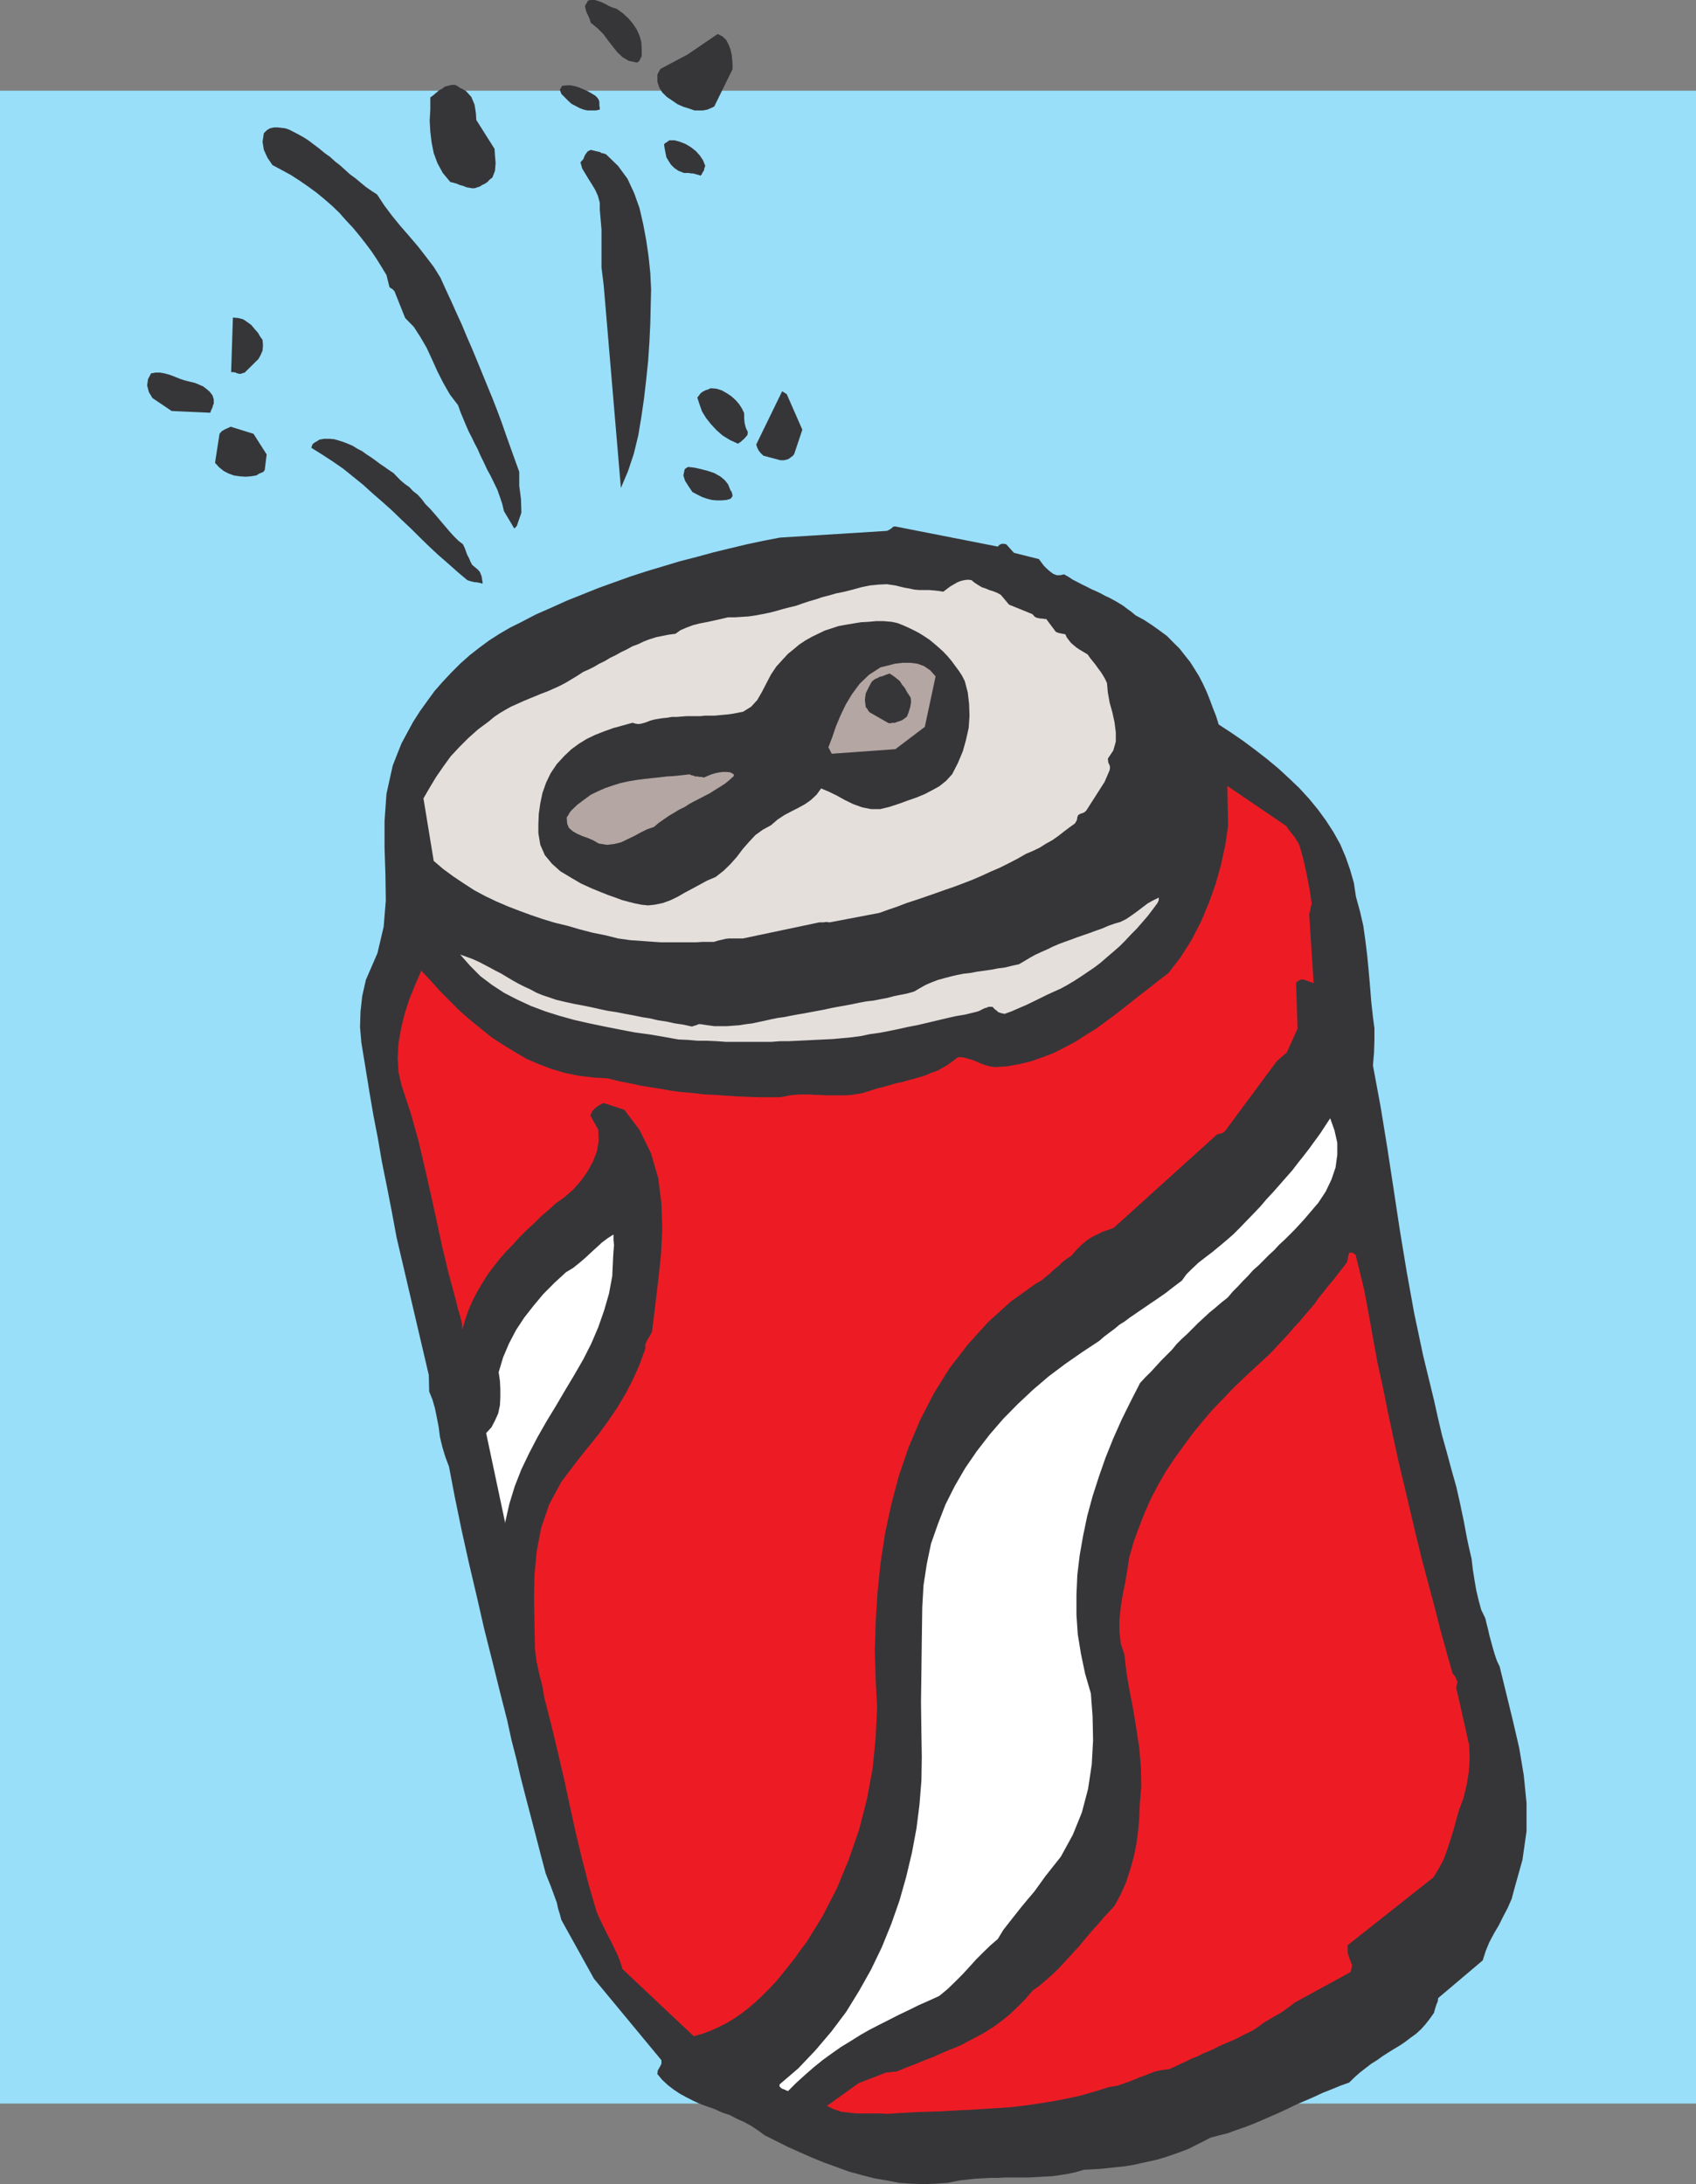
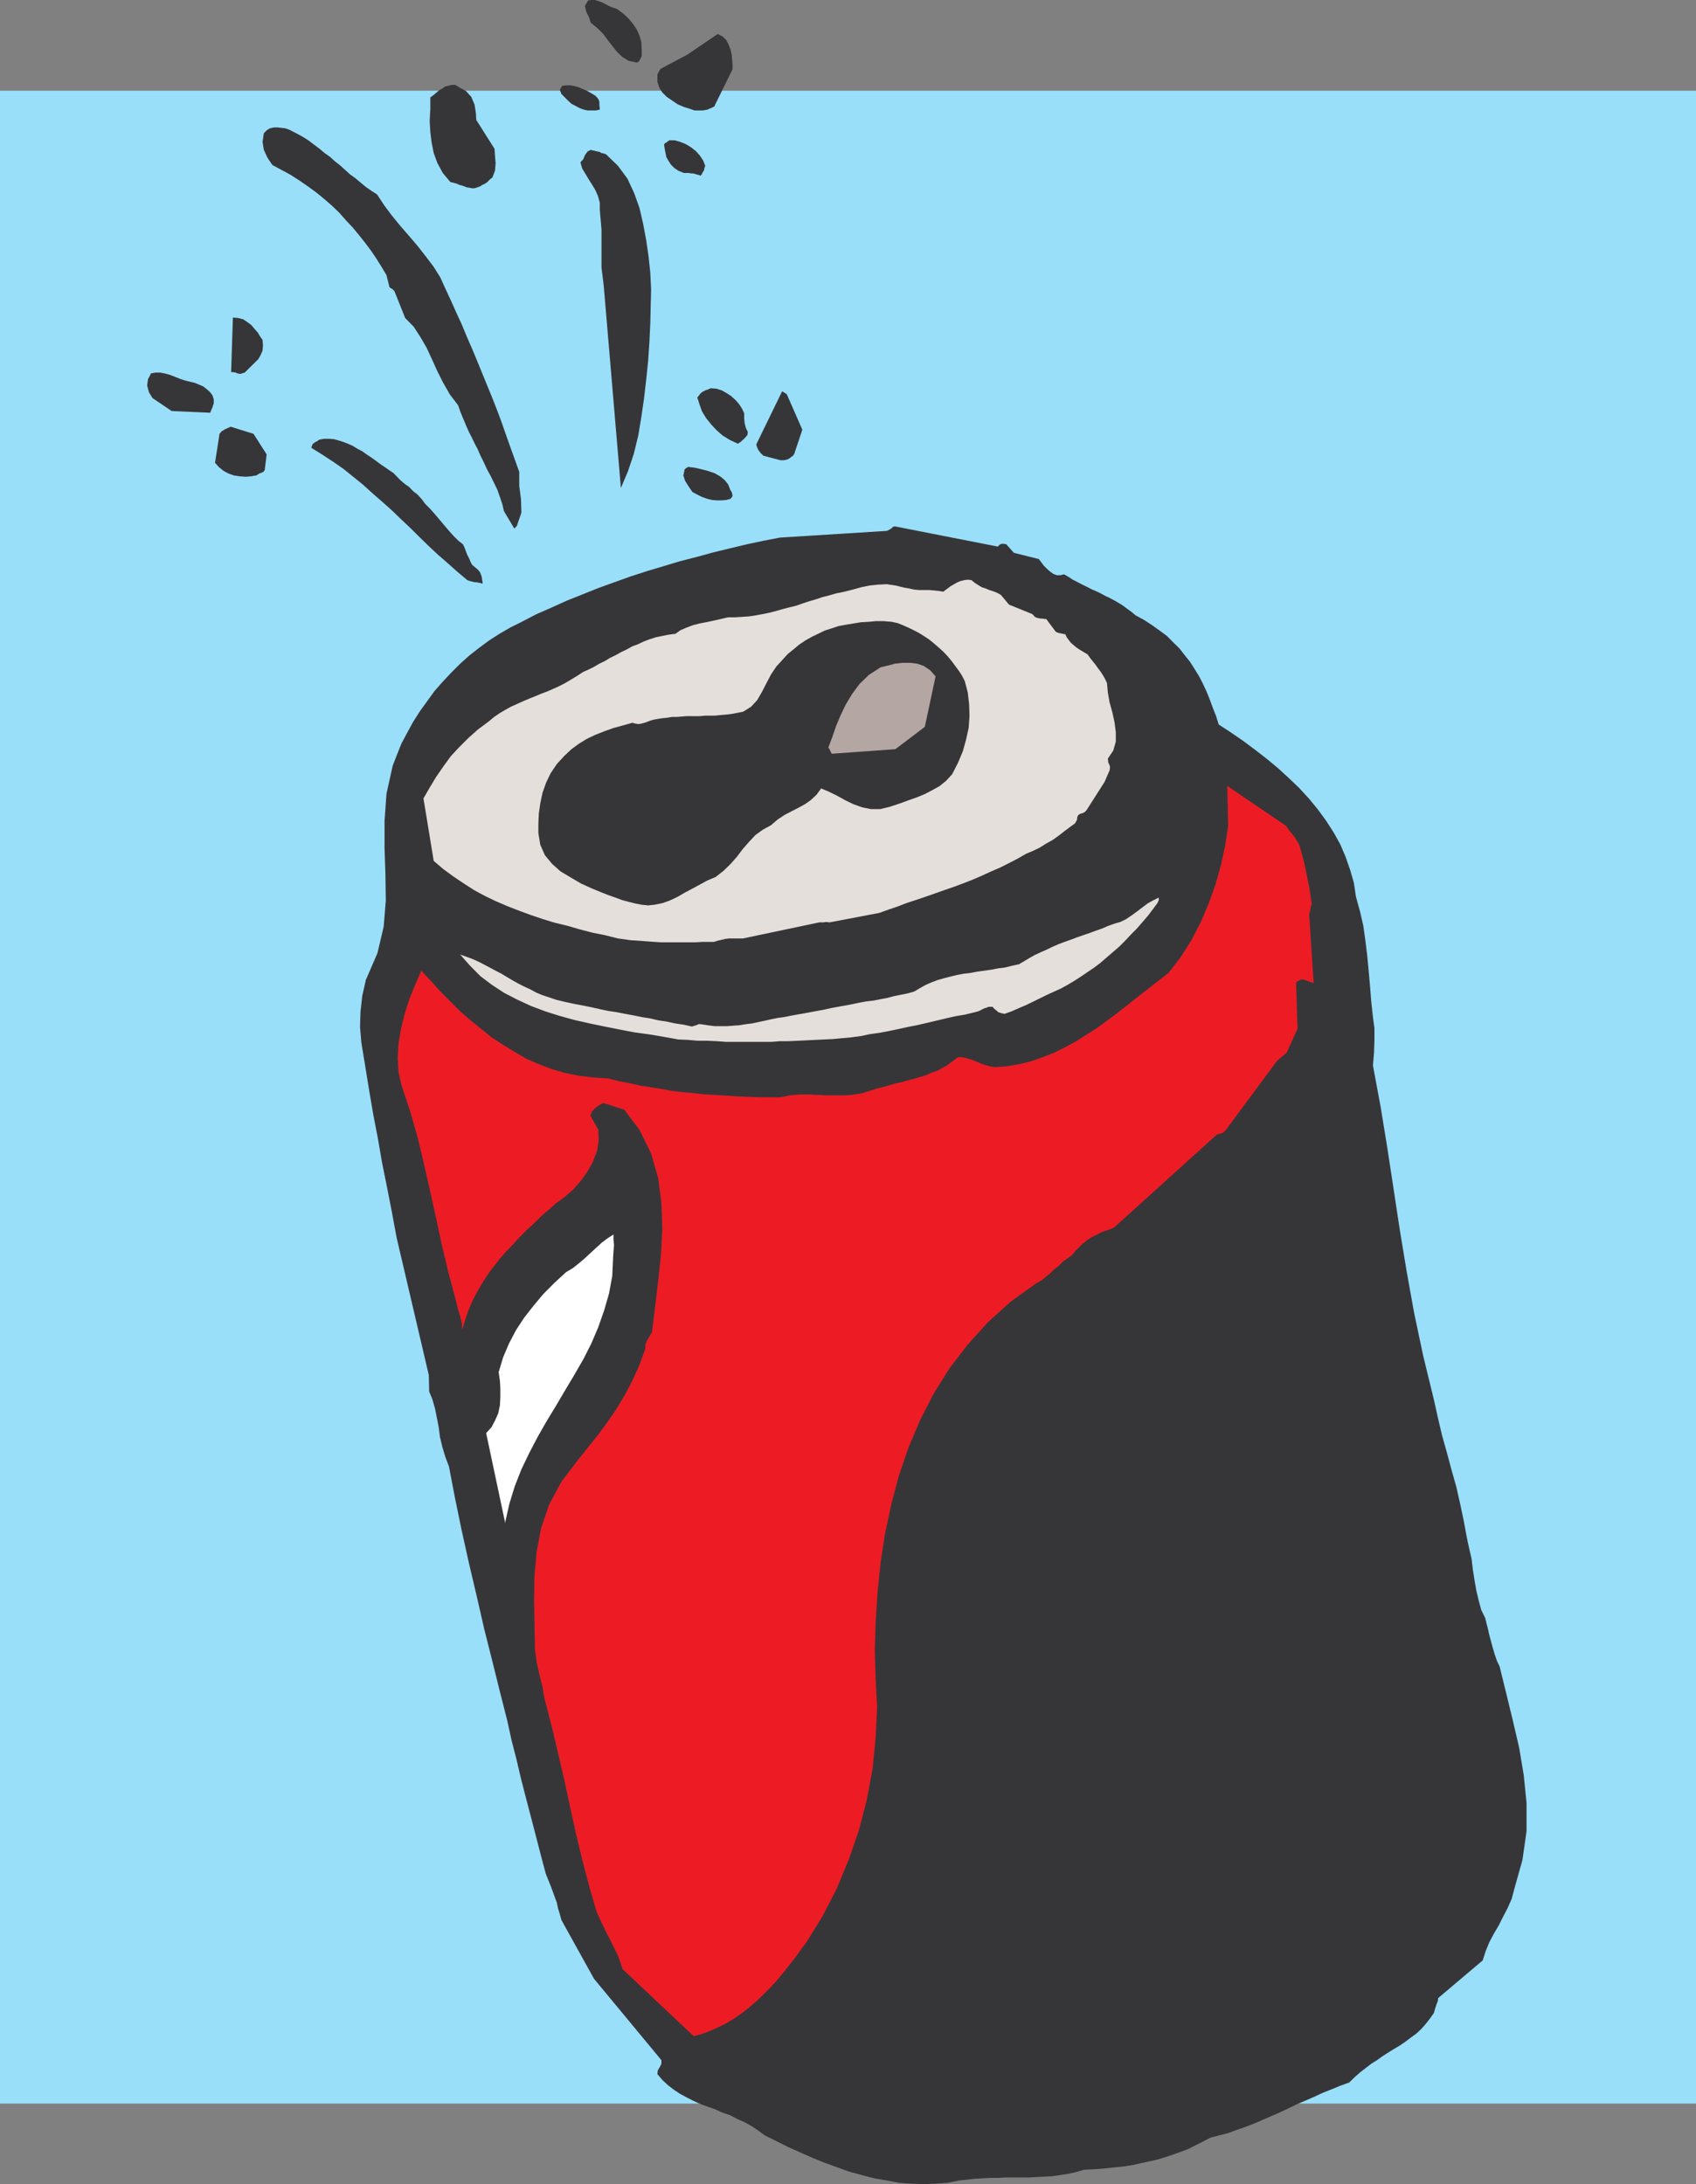
<svg xmlns="http://www.w3.org/2000/svg" width="114.855" height="147.898">
  <rect width="100%" height="100%" fill="#808080" stroke="none" />
  <path fill="#99dff9" d="M114.855 142.441H0V6.141h114.855v136.3" />
  <path fill="#363639" d="m100.41 132.75.203-.637.246-.597.309-.582.336-.57.289-.579.305-.582.277-.629.176-.668.55-1.96.278-1.95v-1.906l-.188-1.88-.308-1.847-.422-1.816-.45-1.848-.452-1.847-.188-.395-.144-.422-.133-.45-.114-.42-.12-.438-.087-.395-.101-.39-.086-.364-.277-.57-.172-.637-.16-.672-.121-.699-.114-.723-.086-.73-.16-.684-.144-.668-.22-1.18-.25-1.19-.26-1.15-.333-1.179-.308-1.148-.332-1.184-.278-1.187-.262-1.18-.73-2.996-.61-2.883-.511-2.836-.461-2.793-.422-2.781-.422-2.762-.453-2.781-.523-2.817.074-.878.027-.856v-.785l-.101-.758-.118-1.09-.085-1.062-.09-1.031-.098-1.02-.121-.977-.14-1-.22-.96-.277-1.004-.144-.95-.25-.87-.305-.876-.363-.855-.453-.813-.508-.789-.551-.754-.598-.73-.668-.727-.699-.668-.726-.668-.758-.629-.785-.609-.817-.61-.828-.57-.844-.55-.175-.567-.22-.554-.198-.54-.22-.55-.25-.54-.26-.507-.306-.496-.304-.48-.364-.454-.363-.465-.426-.418-.418-.425-.496-.364-.507-.363-.555-.363-.567-.305-.277-.234-.305-.22-.261-.198-.309-.192-.305-.176-.3-.16-.309-.144-.289-.16-.305-.145-.34-.148-.3-.157-.309-.148-.305-.16-.336-.172-.289-.191-.304-.172-.25.058h-.246l-.235-.09-.219-.16-.199-.176-.219-.214-.175-.235-.16-.215-1.692-.425-.52-.579-.144-.03h-.16l-.145.058-.12.129-6.966-1.367-.132.027-.086.09-.149.101-.183.086-7.235.453-1.12.215-1.118.238-1.148.274-1.137.277-1.117.305-1.125.289-1.117.336-1.122.336-1.12.363-1.09.39-1.094.395-1.09.438-1.047.418-1.062.48-1.032.453-1.004.524-.73.363-.727.422-.699.45-.652.48-.668.523-.64.57-.614.614-.567.605-.554.629-.508.7-.48.667-.465.727-.395.726-.39.727-.305.762-.293.754-.422 1.906-.129 1.847v1.817l.059 1.793.027 1.758-.145 1.777-.421 1.789-.786 1.816-.246 1.094-.117 1.063-.031 1.031.09 1.062.273 1.657.266 1.644.273 1.598.305 1.574.277 1.613.336 1.66.332 1.7.324 1.746 2.18 9.312.027 1.118.22.539.175.613.129.64.121.626.086.667.16.668.203.672.246.653.395 2.066.449 2.184.496 2.238.535 2.273.512 2.239.55 2.18.512 2.066.493 1.937.293 1.34.332 1.29.308 1.312.332 1.293.336 1.28.336 1.294.332 1.281.336 1.27.176.449.16.394.145.391.144.395.133.359.086.41.117.367.102.39 2.21 3.985 4.567 5.516v.246l-.113.219-.133.23-.027.246.332.395.39.363.399.305.418.277.437.235.48.246.454.207.52.187.484.172.476.219.528.176.476.25.48.214.481.262.465.309.45.332.788.39.785.395.813.363.832.367.816.332.844.305.84.305.86.234.843.219.848.144.824.16.844.06.816.03.816-.03.813-.06.797-.16.539-.058.512-.059.523-.027.54-.031h.523l.507-.028h1.575l.52-.027.51-.031.552-.028.511-.074.551-.086.54-.117.538-.16.551-.027.539-.032.586-.058.535-.059.555-.058.539-.086.578-.13.54-.116.523-.117.539-.16.523-.176.54-.192.523-.199.48-.246.508-.25.496-.262.598-.16.582-.145.593-.218.586-.203.578-.22.567-.245.61-.266.57-.246.582-.273.57-.278.61-.261.577-.25.598-.278.582-.23.598-.246.609-.22.367-.362.364-.32.359-.278.394-.305.395-.246.363-.262.39-.25.395-.246.395-.234.363-.246.363-.277.364-.262.336-.305.304-.336.305-.39.277-.391.086-.309.09-.277.086-.203.027-.219 3.012-2.547" />
-   <path fill="#ed1c24" d="m97.078 127.121.367-.61.317-.597.246-.668.219-.672.207-.668.187-.699.203-.695.278-.73.218-.903.145-.871.058-.89-.027-.93-.816-3.637-.059-.16v-.145l.031-.144.055-.215-.055-.121-.058-.13-.075-.148-.144-.16-.422-1.48-.422-1.543-.394-1.543-.422-1.57-.434-1.645-.394-1.602-.39-1.656-.395-1.676-.395-1.656-.363-1.672-.364-1.703-.332-1.66-.367-1.672-.304-1.66-.293-1.64-.305-1.63-.578-2.36-.117-.07-.09-.062h-.219l-.055.16-.03.121-.028.188-.059.203-.304.395-.31.39-.304.395-.332.39-.304.391-.325.398-.3.434-.34.39-.664.79-.368.394-.332.39-.363.395-.367.391-.363.395-.364.363-.789.726-.781.727-.758.726-1.453 1.516-.668.785-.672.828-.597.813-.61.844-.566.843-.528.918-.476.903-.422.945-.39.992-.368 1.004-.304 1.063-.133.843-.145.883-.176.844-.128.816-.09.86v.785l.09.816.246.754.144 1.238.219 1.278.246 1.27.207 1.277.191 1.265.114 1.309.027 1.293-.113 1.312-.028.844-.074.844-.117.887-.176.875-.246.87-.277.86-.363.813-.422.785-.364.394-.367.39-.332.4-.332.359-.34.394-.332.395-.32.39-.336.364-.332.363-.336.363-.336.367-.332.332-.367.332-.36.31-.363.304-.394.277-.512.598-.52.52-.511.484-.551.449-.54.394-.554.36-.566.308-.578.305-.57.305-.583.234-.597.246-.61.278-.613.234-.598.246-.636.246-.641.262-.176.031h-.16l-.176.043h-.218l-1.875.727-2.153 1.543.492.23.48.16.513.059.523.058h1.57l.512.028.941-.059.934-.055.945-.03.903-.028.945-.059.945-.043.903-.058.945-.059.902-.059.946-.113.933-.133.942-.148.964-.188.942-.203.965-.277.972-.305.551-.086.512-.175.508-.188.523-.219.48-.175.481-.188.492-.117.512-.059.395-.172.39-.191.39-.176.368-.187.39-.145.364-.191.363-.145.363-.16.336-.176.364-.16.672-.289.332-.16.335-.176.336-.16.29-.145.406-.277.367-.273.36-.207.366-.22.364-.198.32-.223.332-.246.305-.234 3.785-2.067.102-.449-.16-.422-.145-.422v-.523l5.816-4.598" />
-   <path fill="#fff" d="m70.777 127.066 1.063-1.34.812-1.484.614-1.515.421-1.602.247-1.64.09-1.63-.032-1.617-.117-1.566-.39-1.344-.278-1.32-.219-1.34-.09-1.32v-1.344l.06-1.367.16-1.325.234-1.335.277-1.325.363-1.34.422-1.308.453-1.297.524-1.305.566-1.27.61-1.234.64-1.25.363-.394.368-.363.359-.391.336-.367.726-.727.32-.39.364-.364.367-.336.363-.363.36-.363.367-.336.39-.363.407-.332.426-.368.422-.332.336-.398.359-.36.336-.363.363-.367.32-.36.364-.32.363-.363.336-.34.363-.332.332-.363.367-.336.336-.332.36-.363.34-.367.332-.364.332-.39.597-.7.496-.753.391-.817.277-.816.118-.86v-.812l-.192-.844-.289-.816-.336.511-.332.508-.363.496-.367.508-.391.508-.395.496-.39.508-.438.496-.843.96-.45.481-.421.496-.454.477-.464.48-.48.497-.45.449-.453.394-.465.39-.48.395-.477.364-.469.363-.422.395-.394.39-.305.426-.363.273-.364.278-.347.273-.336.235-.363.25-.368.246-.332.23-.363.246-.363.25-.336.23-.332.25-.367.231-.332.277-.332.247-.368.277-.336.293-1.148.758-1.148.797-1.122.843-1.062.907-1.031.968-.989 1.004-.918 1.063-.87 1.125-.786 1.144-.703 1.207-.637 1.266-.507 1.312-.47 1.336-.288 1.383-.219 1.426-.086 1.484-.031 2.211-.027 2.125-.028 2.094.028 2.14.027 1.587-.027 1.597-.133 1.649-.203 1.597-.305 1.63-.39 1.644-.454 1.601-.55 1.57-.645 1.587-.727 1.511-.816 1.453-.871 1.414-1.004 1.336-1.09 1.282-1.148 1.207-1.27 1.09v.144l.149.133.218.086.203.09.582-.582.598-.54.582-.507.61-.493.628-.453.606-.425.644-.391.625-.395.637-.363.645-.332.664-.336.656-.336.7-.332.667-.332.7-.308.699-.32.566-.466.523-.507.481-.48.48-.524.465-.512.48-.48.481-.465.492-.422.368-.61.421-.539.422-.535.418-.527.426-.512.418-.492.367-.508.364-.508" />
  <path fill="#ed1c24" d="m54.613 131.516 1.09-1.762.965-1.875.812-1.965.696-2.008.527-2.05.39-2.094.208-2.098.097-2.05-.097-1.876-.059-1.949.059-1.965.125-1.992.207-2.008.304-1.992.426-1.98.52-1.961.656-1.91.785-1.848.918-1.785 1.063-1.703 1.234-1.602 1.371-1.516 1.54-1.394 1.73-1.238.336-.184.289-.234.304-.25.282-.274.304-.234.274-.278.293-.218.304-.203.332-.391.34-.336.364-.305.332-.218.363-.176.363-.188.363-.117.395-.144 6.84-6.184.125-.117.18-.07.187-.032.203-.144 3.524-4.758.664-.57.73-1.614-.101-3.113.101-.098.117-.058.117-.063h.16l.696.246-.305-4.695.059-.145.027-.19.031-.145.059-.188-.148-.992-.188-.973-.203-.945-.274-.992-.093-.219-.125-.2-.121-.19-.114-.145-.132-.16-.114-.149-.117-.16-.09-.144-4-2.72.059 2.692-.192 1.297-.289 1.336-.363 1.309-.465 1.296-.539 1.282-.64 1.234-.727 1.149-.812 1.062-.704.54-.695.55-.7.539-.698.555-.684.539-.7.52-.694.51-.727.454-.73.465-.727.39-.727.364-.754.289-.789.277-.785.192-.832.144-.84.059-.336-.059-.332-.09-.308-.113-.29-.133-.308-.113-.305-.09-.304-.074h-.305l-.367.277-.332.246-.363.207-.348.192-.41.14-.363.16-.782.235-.398.102-.39.117-.423.086-.453.132-.418.118-.465.113-.484.16-.48.149-.364.058-.36.059-.366.027h-1.426l-.332-.027h-.363l-.336-.031h-.7l-.332.03-.324.028-.332.074-.336.055h-1.453l-.726-.027-.73-.028-.724-.046-.73-.055-.727-.031-.73-.086-.727-.063-.726-.086-.727-.132-.73-.114-.727-.117-.722-.16-.758-.145-.73-.187-1.005-.059-.957-.117-.945-.191-.875-.258-.887-.336-.843-.363-.786-.465-.789-.48-.785-.512-.722-.582-.731-.594-.7-.61-1.335-1.343-.625-.696-.64-.683-.395.902-.395.973-.332 1.02-.246 1.003-.176 1.031-.058.977.058.961.203.887.61 1.847.512 1.805.421 1.79.407 1.788.394 1.79.39 1.82.45 1.875.512 1.906.133.55.144.481.113.453.032.45.187-.653.219-.645.262-.609.304-.598.336-.578.363-.586.395-.539.422-.535.453-.523.465-.48.476-.524.48-.48.497-.454.48-.48.508-.434.496-.449.598-.426.578-.508.512-.582.449-.636.363-.66.278-.723.113-.7-.027-.73-.536-.973.06-.144.054-.133.105-.113.114-.117.144-.102.133-.09.144-.09.149-.054 1.394.453 1.032 1.363.785 1.602.484 1.675.215 1.688.059 1.7-.086 1.76-.188 1.747-.207 1.758-.219 1.762-.171.304-.16.262-.118.277v.278l-.394 1.09-.45 1.003-.496.961-.562.946-.613.902-.645.887-.68.843-.699.875-1.148 1.512-.828 1.54-.54 1.585-.304 1.602-.149 1.601-.027 1.645.027 1.66.032 1.7.117.87.187.86.203.785.118.73.496 1.934.449 1.875.422 1.82.39 1.817.395 1.793.422 1.757.465 1.778.511 1.758.246.554.235.48.246.508.246.465.234.48.22.454.171.445.16.5 4.817 4.54.566-.15.582-.218.54-.246.526-.262.504-.304.528-.364.476-.367.485-.418.464-.437.45-.453.449-.477.422-.512.422-.523.425-.54.391-.55.406-.54" />
  <path fill="#e5dfdc" d="m78.383 61.148.058-.117.032-.09v-.16l-.391.192-.363.203-.367.277-.364.277-.363.262-.363.246-.391.192-.394.113-.422.148-.422.184-.426.148-.434.16-.843.29-.422.16-.422.148-.422.16-.395.172-.39.192-.395.172-.406.19-.363.204-.363.219-.348.203-.465.101-.48.118-.454.058-.449.086-.496.074-.453.059-.45.086-.495.058-.45.086-.421.102-.454.117-.418.117-.425.16-.407.176-.39.219-.39.23-.454.13-.453.09-.45.09-.464.124-.48.09-.454.09-.476.054-.5.09-.477.102-.453.086-.492.086-.48.09-.45.101-.484.09-.465.086-.45.086-.448.074-.454.086-.437.086-.418.058-.426.086-.453.102-.418.09-.422.09-.437.054-.422.07-.844.063h-.871l-.469-.063-.449-.07h-.148l-.157.07-.117.032-.176.058-.582-.129-.582-.086-.539-.12-.578-.087-.57-.132-.551-.086-.566-.118-.555-.101-.57-.113-.579-.086-.57-.121-.578-.13-.57-.116-.61-.114-.61-.133-.597-.144-.465-.16-.453-.149-.422-.175-.394-.215-.418-.192-.395-.199-.39-.219-.395-.234-.363-.219-.395-.203-.406-.219-.363-.191-.39-.203-.426-.188-.391-.144-.422-.149.668.758.695.7.79.597.843.55.887.454.902.418.973.367.965.305 1 .277 1.03.234 1.036.215 1.02.203 1.004.192 1.03.14.962.165.976.175.64.028.665.058h.629l.64.028.637.047h3.086l.61-.047h.57l.61-.028.581-.027.598-.031.582-.028.625-.03.64-.06.614-.058.637-.086.625-.133.64-.086.61-.117.628-.129.641-.144.637-.121.672-.157.625-.148.672-.16.636-.145.672-.113.652-.16.22-.059.144-.062.16-.086.148-.07.13-.028.116-.062h.274l.058.062.09.098.117.086.13.12.09.028.085.031.129.028.117.027.48-.172.497-.219.476-.203.453-.218.48-.235.497-.246.48-.219.45-.203.449-.246.465-.277.453-.293.45-.305.452-.305.438-.335.418-.364.425-.363.418-.363.395-.395.39-.418.395-.398.363-.418.368-.426.332-.434.332-.449" />
  <path fill="#e5dfdc" d="m74.805 52.941.34-.785.027-.187-.027-.145-.09-.191-.031-.262.367-.55.172-.598v-.641l-.086-.672-.145-.668-.187-.668-.121-.683-.059-.641-.129-.277-.144-.246-.145-.23-.191-.25-.176-.25-.188-.231-.175-.22-.16-.23-.508-.304-.25-.164-.172-.145-.188-.16-.144-.176-.16-.219-.09-.199-.176-.031-.129-.027-.145-.028-.19-.074-.653-.875h-.133l-.113-.027h-.121l-.157-.028-.12-.03-.13-.06-.086-.1-.086-.087-1.574-.64-.55-.657-.235-.133-.277-.113-.274-.086-.25-.105-.261-.086-.246-.149-.247-.16-.207-.172-.246-.027-.23.027-.246.06-.219.085-.234.133-.246.144-.485.364-.332-.055-.305-.031-.336-.028h-.667l-.333-.03-.34-.075-.32-.055-.609-.148-.578-.086-.57.027-.583.059-.57.117-.578.16-.57.145-.578.117-.454.133-.453.113-.433.148-.45.13-.453.148-.449.16-.469.113-.449.117-.453.13-.45.116-.448.09-.465.086-.453.07-.48.032-.454.03h-.492l-.48.114-.524.117-.48.102-.45.086-.453.117-.422.16-.41.176-.344.246-.465.059-.425.086-.422.085-.422.133-.395.149-.39.187-.391.145-.395.218-.363.172-.394.22-.364.175-.363.219-.363.175-.363.215-.364.18-.363.16-.395.258L38.7 46l-.422.25-.39.203-.426.192-.39.171-.423.16-.421.176-.395.16-.422.176-.41.188-.39.172-.391.218-.395.235-.363.246-.363.305-.727.539-.656.586-.61.609-.582.625-.507.7-.48.694-.438.727-.422.73.695 4.235.645.55.699.512.695.465.7.453.726.391.758.363.781.336.79.305.784.289.817.277.812.246.86.207.843.247.844.218.86.172.87.219.844.117.422.027.438.032.394.03.39.028.423.027h2.359l.418-.027h.8l.29-.09.25-.058.246-.059.234-.027h.946l5.175-1.09h.282l.171-.027.247.027 3.363-.64.61-.22.597-.203.64-.246.637-.207.63-.215.64-.222.636-.227.641-.219.625-.234.645-.25.636-.273.598-.278.613-.261.61-.305.597-.309.578-.332.48-.203.454-.219.438-.277.418-.23.394-.278.395-.308.363-.274.363-.262.086-.132.059-.114.027-.191.062-.145.157-.086.117-.03.16-.075.117-.117 1.235-1.934" />
  <path fill="#363639" d="m64.477 52.434.394-.77.332-.789.219-.785.18-.813.054-.816-.027-.785-.09-.785-.203-.77-.187-.367-.207-.32-.247-.332-.246-.336-.277-.332-.293-.309-.305-.277-.304-.262-.332-.273-.336-.223-.364-.227-.367-.191-.363-.176-.36-.16-.367-.145-.39-.085-.54-.047h-.523l-.508.047-.511.027-.524.086-.508.086-.496.09-.48.16-.45.144-.452.219-.418.203-.438.246-.422.281-.363.305-.395.32-.336.364-.449.492-.363.539-.305.582-.308.598-.317.55-.41.45-.539.34-.695.14-.336.047-.305.027-.336.031-.289.028h-.64l-.305.031h-.934l-.336.027-.332.028h-.336l-.336.058-.332.031-.332.055-.25.047-.203.059-.219.085-.171.06-.22.058-.179.03-.215-.03-.203-.059-.672.188-.64.175-.61.22-.597.234-.579.277-.539.332-.496.363-.48.453-.508.551-.422.625-.308.64-.247.7-.144.695-.102.703-.03.696v.625l.132.789.305.695.48.582.57.512.696.418.699.41.7.32.667.274.48.191.493.172.426.16.445.121.453.113.426.086.465.047.449-.047.539-.113.492-.176.512-.246.48-.277.493-.262.511-.277.508-.278.582-.246.54-.422.491-.48.422-.48.395-.524.422-.48.421-.45.497-.363.566-.308.453-.391.465-.305.477-.25.453-.23.453-.25.39-.274.391-.363.309-.426.523.219.54.262.55.308.566.274.61.219.597.117h.614l.609-.145.668-.219.598-.218.582-.203.539-.22.523-.273.48-.265.454-.36.418-.453" />
  <path fill="#fff" d="m34.219 103.047.277-1.223.363-1.18.45-1.148.523-1.09.57-1.093.606-1.063.644-1.059.625-1.062.61-1.02.613-1.062.54-1.063.476-1.117.394-1.125.332-1.148.219-1.176.059-1.25.027-.453.035-.39-.035-.368v-.363l-.39.246-.391.293-.395.363-.363.332-.395.367-.39.332-.422.336-.465.278-.79.726-.753.758-.656.785-.637.813-.555.843-.48.918-.395.93-.3 1.004.085.586.028.535v.582l-.028.54-.117.55-.219.484-.234.45-.363.394 1.297 6.121v-.113" />
  <path fill="#b4a6a2" d="m62.629 49.219.73-3.418-.363-.41-.426-.29-.449-.16-.48-.058h-.524l-.508.058-.496.13-.48.117-.785.507-.637.614-.512.695-.422.7-.363.757-.305.73-.246.723-.265.7.058.085.059.121.058.114.055.105 4.309-.309 1.992-1.511" />
-   <path fill="#363639" d="m61.422 48.52.117-.305.102-.336.058-.336-.027-.305-.133-.203-.144-.219-.118-.23-.187-.219-.149-.246-.218-.176-.246-.191-.235-.145-.183.059-.149.059-.191.074-.145.027-.148.086-.156.059-.118.09-.117.097-.215.399-.191.39-.059.45.059.48.133.16.058.117.055.059.031.027 1.278.73h.12l.145-.03h.16l.145-.06.187-.058.149-.058.187-.13.145-.116" />
-   <path fill="#b4a6a2" d="M49.695 52.547v-.113l-.23-.133-.246-.028h-.282l-.23.028-.273.058-.247.075-.28.113-.204.09h-.086l-.129-.031h-.117l-.121-.028h-.16l-.14-.058-.134-.028-.117-.058-.508.058-.523.055-.512.031-.508.059-.554.058-.508.059-.55.07-.513.09-.523.117-.508.16-.508.172-.496.219-.48.234-.45.332-.452.336-.438.422-.117.16-.055.118-.086.117-.031.058.031.407.113.289.247.218.293.176.363.16.406.145.367.16.344.203.559.09.507-.059.465-.117.45-.219.425-.203.45-.246.421-.207.465-.16.32-.273.336-.235.364-.25.336-.199.36-.219.366-.176.332-.218.364-.192.335-.172.364-.19.332-.173.34-.219.332-.203.336-.218.289-.235.304-.277" />
  <path fill="#363639" d="m53.785 30.742.55-1.644-1.058-2.414-.058-.032-.086-.054-.074-.047-.09-.059-1.758 3.61.074.218.086.176.145.188.187.175 1.149.305h.234l.133-.027.113-.031.117-.059.133-.102.117-.085.086-.118m-4.203 2.883.027-.074-.027-.117-.031-.118-.086-.128-.16-.395-.235-.293-.304-.246-.39-.219-.427-.144-.433-.114-.453-.105-.45-.055h-.027l-.031.027-.102.06-.086.073-.09.418.118.367.25.391.246.363.332.176.32.16.336.117.336.086.332.028h.305l.34-.028.3-.086v-.03l.059-.06.031-.027v-.027m1.063-4.367-.133-.278-.086-.332-.031-.335v-.336l-.145-.305-.187-.293-.235-.274-.304-.277-.305-.203-.336-.191-.363-.114-.364-.03-.117.03-.09.059-.129.027-.117.059-.16.086-.113.101-.09.121-.117.145.148.46.172.485.277.45.336.421.364.391.418.367.5.305.535.246.176-.113.246-.219.218-.25.032-.203m-8.598 3.782.476-1.118.395-1.18.305-1.25.207-1.238.183-1.266.149-1.281.133-1.293.085-1.277.059-1.239.027-1.18.028-1.116-.055-1.125-.117-1.118-.16-1.093-.204-1.09-.25-1.09-.359-1.004-.453-.977-.64-.87-.813-.786-.16-.058-.149-.028-.117-.074-.16-.031-.113-.027-.118-.032-.132-.027-.086-.027-.219.113-.176.246-.113.277-.191.207.117.418.218.364.22.367.23.36.218.366.176.391.13.469v.476l.116 1.34v2.574l.149 1.208 1.164 13.718m-9.399 6.184-.03-.188-.055-.144-.063-.16-.156-.176-.176-.145-.191-.16-.114-.207-.086-.219-.132-.246-.086-.23-.09-.246-.117-.247-.305-.238-.305-.3-.308-.34-.664-.782-.309-.367-.32-.363-.336-.336-.246-.332-.278-.305-.304-.234-.262-.278-.305-.214-.277-.235-.246-.25-.235-.246-.304-.203-.305-.215-.308-.207-.29-.219-.304-.218-.309-.2-.3-.218-.337-.176-.308-.191-.332-.145-.293-.113-.332-.106-.305-.086-.336-.027h-.336l-.332.059-.117.086-.187.101-.149.117-.086.246.727.453.73.477.696.48.683.551.668.54.645.585.664.578.64.57.63.61.636.598.613.61.625.609.64.597.669.582.64.57.657.551.16.059.113.027.117.032.133.027h.113l.122.027.16.031.113.043v-.16l-.027-.086v-.058M35 35.613l.309-.898-.028-.918-.117-.902v-.946l-.305-.844-.308-.859-.301-.844-.293-.843-.305-.817-.336-.855-.335-.813-.333-.816-.335-.817-.336-.812-.364-.832-.336-.813-.363-.789-.363-.812-.363-.781-.364-.805-.453-.727-.539-.71-.55-.704-.594-.695-.582-.668-.57-.7-.52-.695-.48-.73-.364-.234-.395-.274-.336-.277-.363-.305-.363-.262-.672-.609-.36-.281-.335-.305-.364-.258-.336-.281-.363-.273-.363-.278-.363-.234-.395-.219-.39-.203-.208-.102-.246-.085-.246-.028-.261-.031h-.25l-.278.059-.199.117-.219.215-.086.586.086.539.246.535.336.496.625.336.614.332.609.394.566.39.582.427.508.418.524.453.511.492.45.512.449.476.437.528.422.535.395.527.363.54.332.534.336.555.203.816.059.055.132.07.086.09.059.059.727 1.82.582.594.453.7.422.726.363.785.363.805.395.78.449.786.555.727.171.484.188.45.18.433.187.426.203.39.188.395.207.39.183.422.239.485.214.464.247.45.234.48.219.45.175.495.16.477.114.484.7 1.176.03-.027.055-.059.059-.058.027-.032m12.543-23.871.074-.117.059-.086.027-.16.059-.145-.145-.367-.219-.332-.273-.304-.34-.266-.36-.215-.366-.144-.364-.106h-.363l-.09.059-.086.074-.113.058-.074.086.047.305.054.281.059.29.148.245.157.247.234.234.277.187.364.145h.336l.14.031h.133l.117.027.149.047.125.028.148.058v-.03l.059-.056.027-.046v-.028m.859-4.597 1.207-2.457v-.31l-.027-.362-.031-.32-.086-.364L49.332 3l-.14-.277-.254-.25-.332-.172-2.051 1.394-1.817.965-.058.086-.074.129-.059.117-.027.059v.492l.129.394.203.325.304.3.368.25.363.247.39.171.395.122.363.128h.555l.172-.03.144-.028.16-.07.149-.06.16-.089.027-.031v-.027M43.25 4.18l.059-.09.058-.102.031-.086.059-.086v-.484l-.027-.492-.121-.422-.188-.422-.262-.394-.308-.364-.36-.332-.425-.308-.274-.086-.277-.117-.23-.13-.25-.116-.247-.09L40.285 0h-.246l-.207.031-.219.363.086.391.192.399.117.359.449.363.395.395.335.453.305.39.309.391.36.336.421.25.54.113h.042l.031-.027.028-.027h.027m-2.66 2.937v-.219l-.047-.144-.086-.133-.144-.144-.247-.149-.277-.16-.262-.113-.273-.117-.305-.102-.308-.059h-.262l-.309.032-.156.273.102.277.234.235.215.218.234.215.278.145.277.148.273.102.262.058h.555l.273-.058v-.16l-.027-.09v-.055m-7.246 4.903.176-.454.043-.523-.043-.508-.028-.453-1.238-1.96-.027-.466-.09-.57-.219-.523-.36-.395-.25-.145-.175-.085-.145-.102-.16-.086h-.246l-.453.113-.172.133-.219.117-.175.149-.22.187-.202.145v.797l-.043.789.043.754.09.73.14.7.25.68.363.667.512.613.246.059.203.059.188.085.176.043.16.059.144.059.192.027.144.031h.188l.176-.058.187-.06.149-.1.187-.087.172-.117.148-.16.188-.144M17.926 31.832l.133-1.059-.891-1.398-1.543-.48-.188.085-.203.09-.218.13-.149.175-.305 1.965.278.304.308.247.332.175.364.13.394.058.39.027.368-.027.36-.059.206-.129.157-.058.12-.059.087-.117m-.426-7.519.148-.266.133-.305.028-.363-.028-.363-.16-.22-.148-.257-.22-.25-.23-.277-.277-.203-.277-.188-.336-.086-.36-.031-.12 3.695h.148l.16.032.117.054.16.031h.059l.086-.03.086-.028.101-.027.93-.918m-3.242 3.577.058-.148.075-.156.027-.117.059-.145v-.277l-.086-.274-.192-.25-.203-.175-.246-.188-.555-.234-.261-.059-.391-.098-.367-.12-.36-.145-.336-.129-.335-.09-.305-.055h-.305l-.305.055-.207.395-.058.421.117.45.246.406 1.297.875 2.605.117.028-.027v-.031" />
</svg>